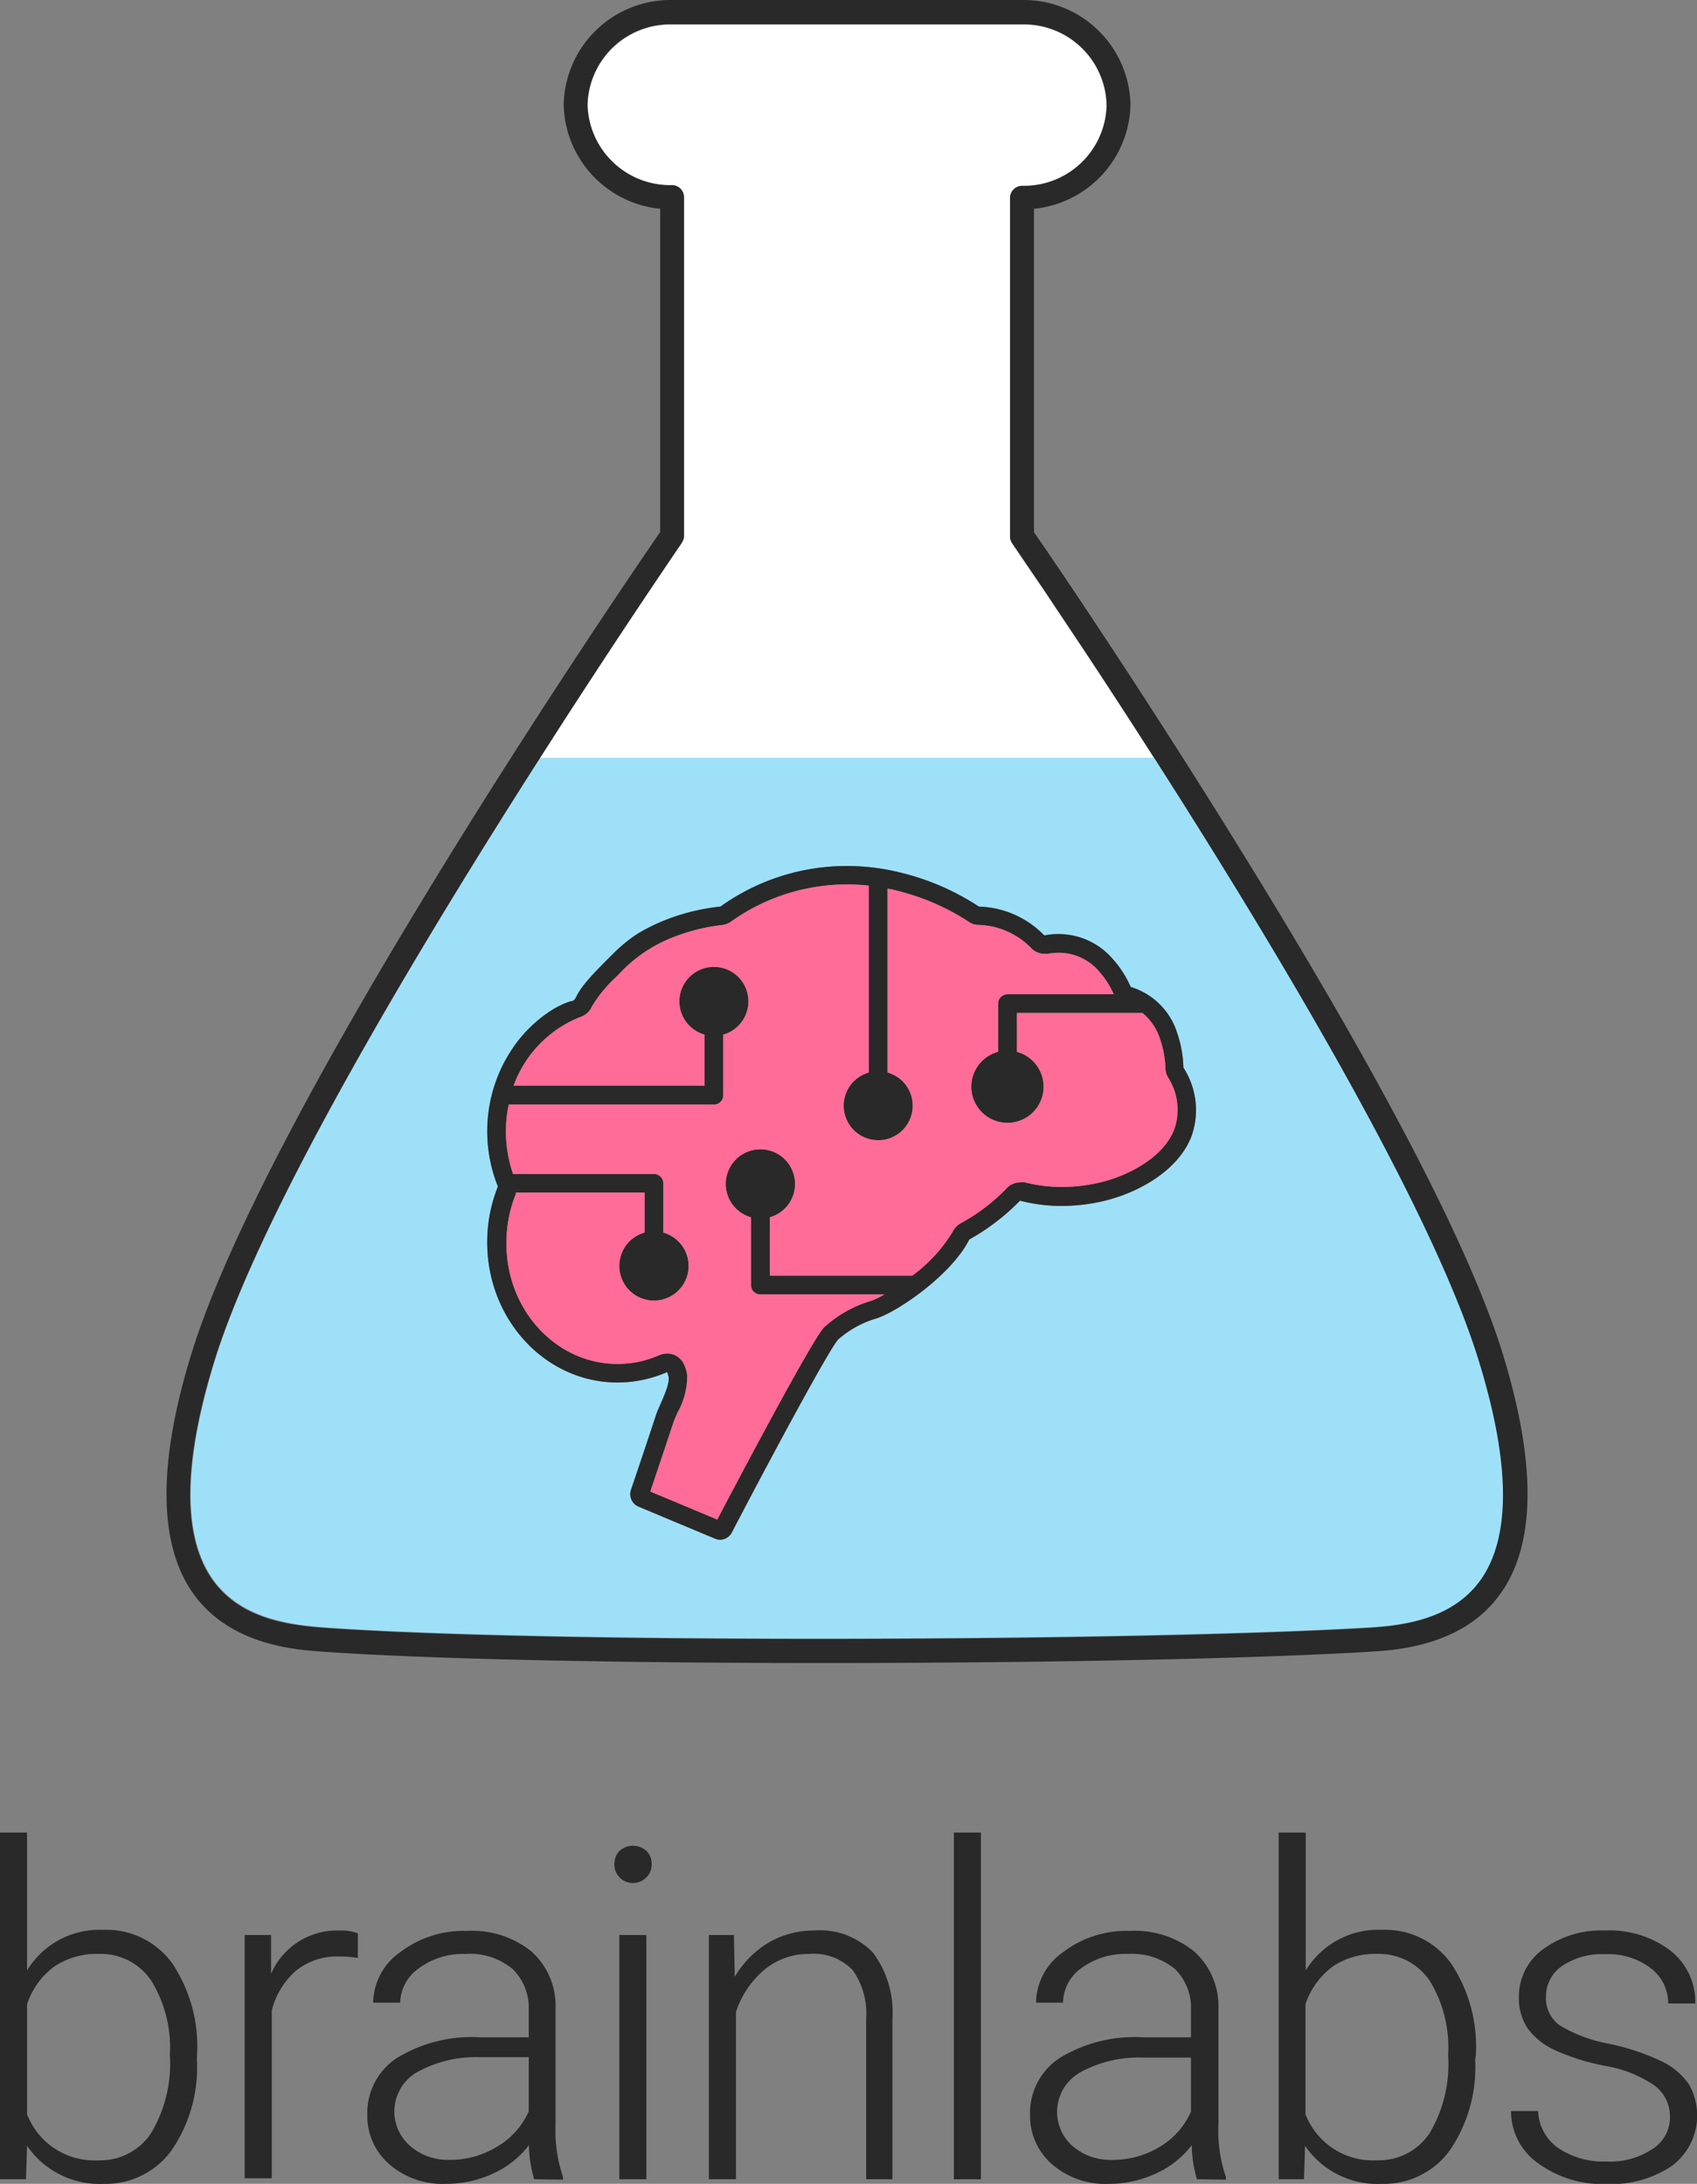
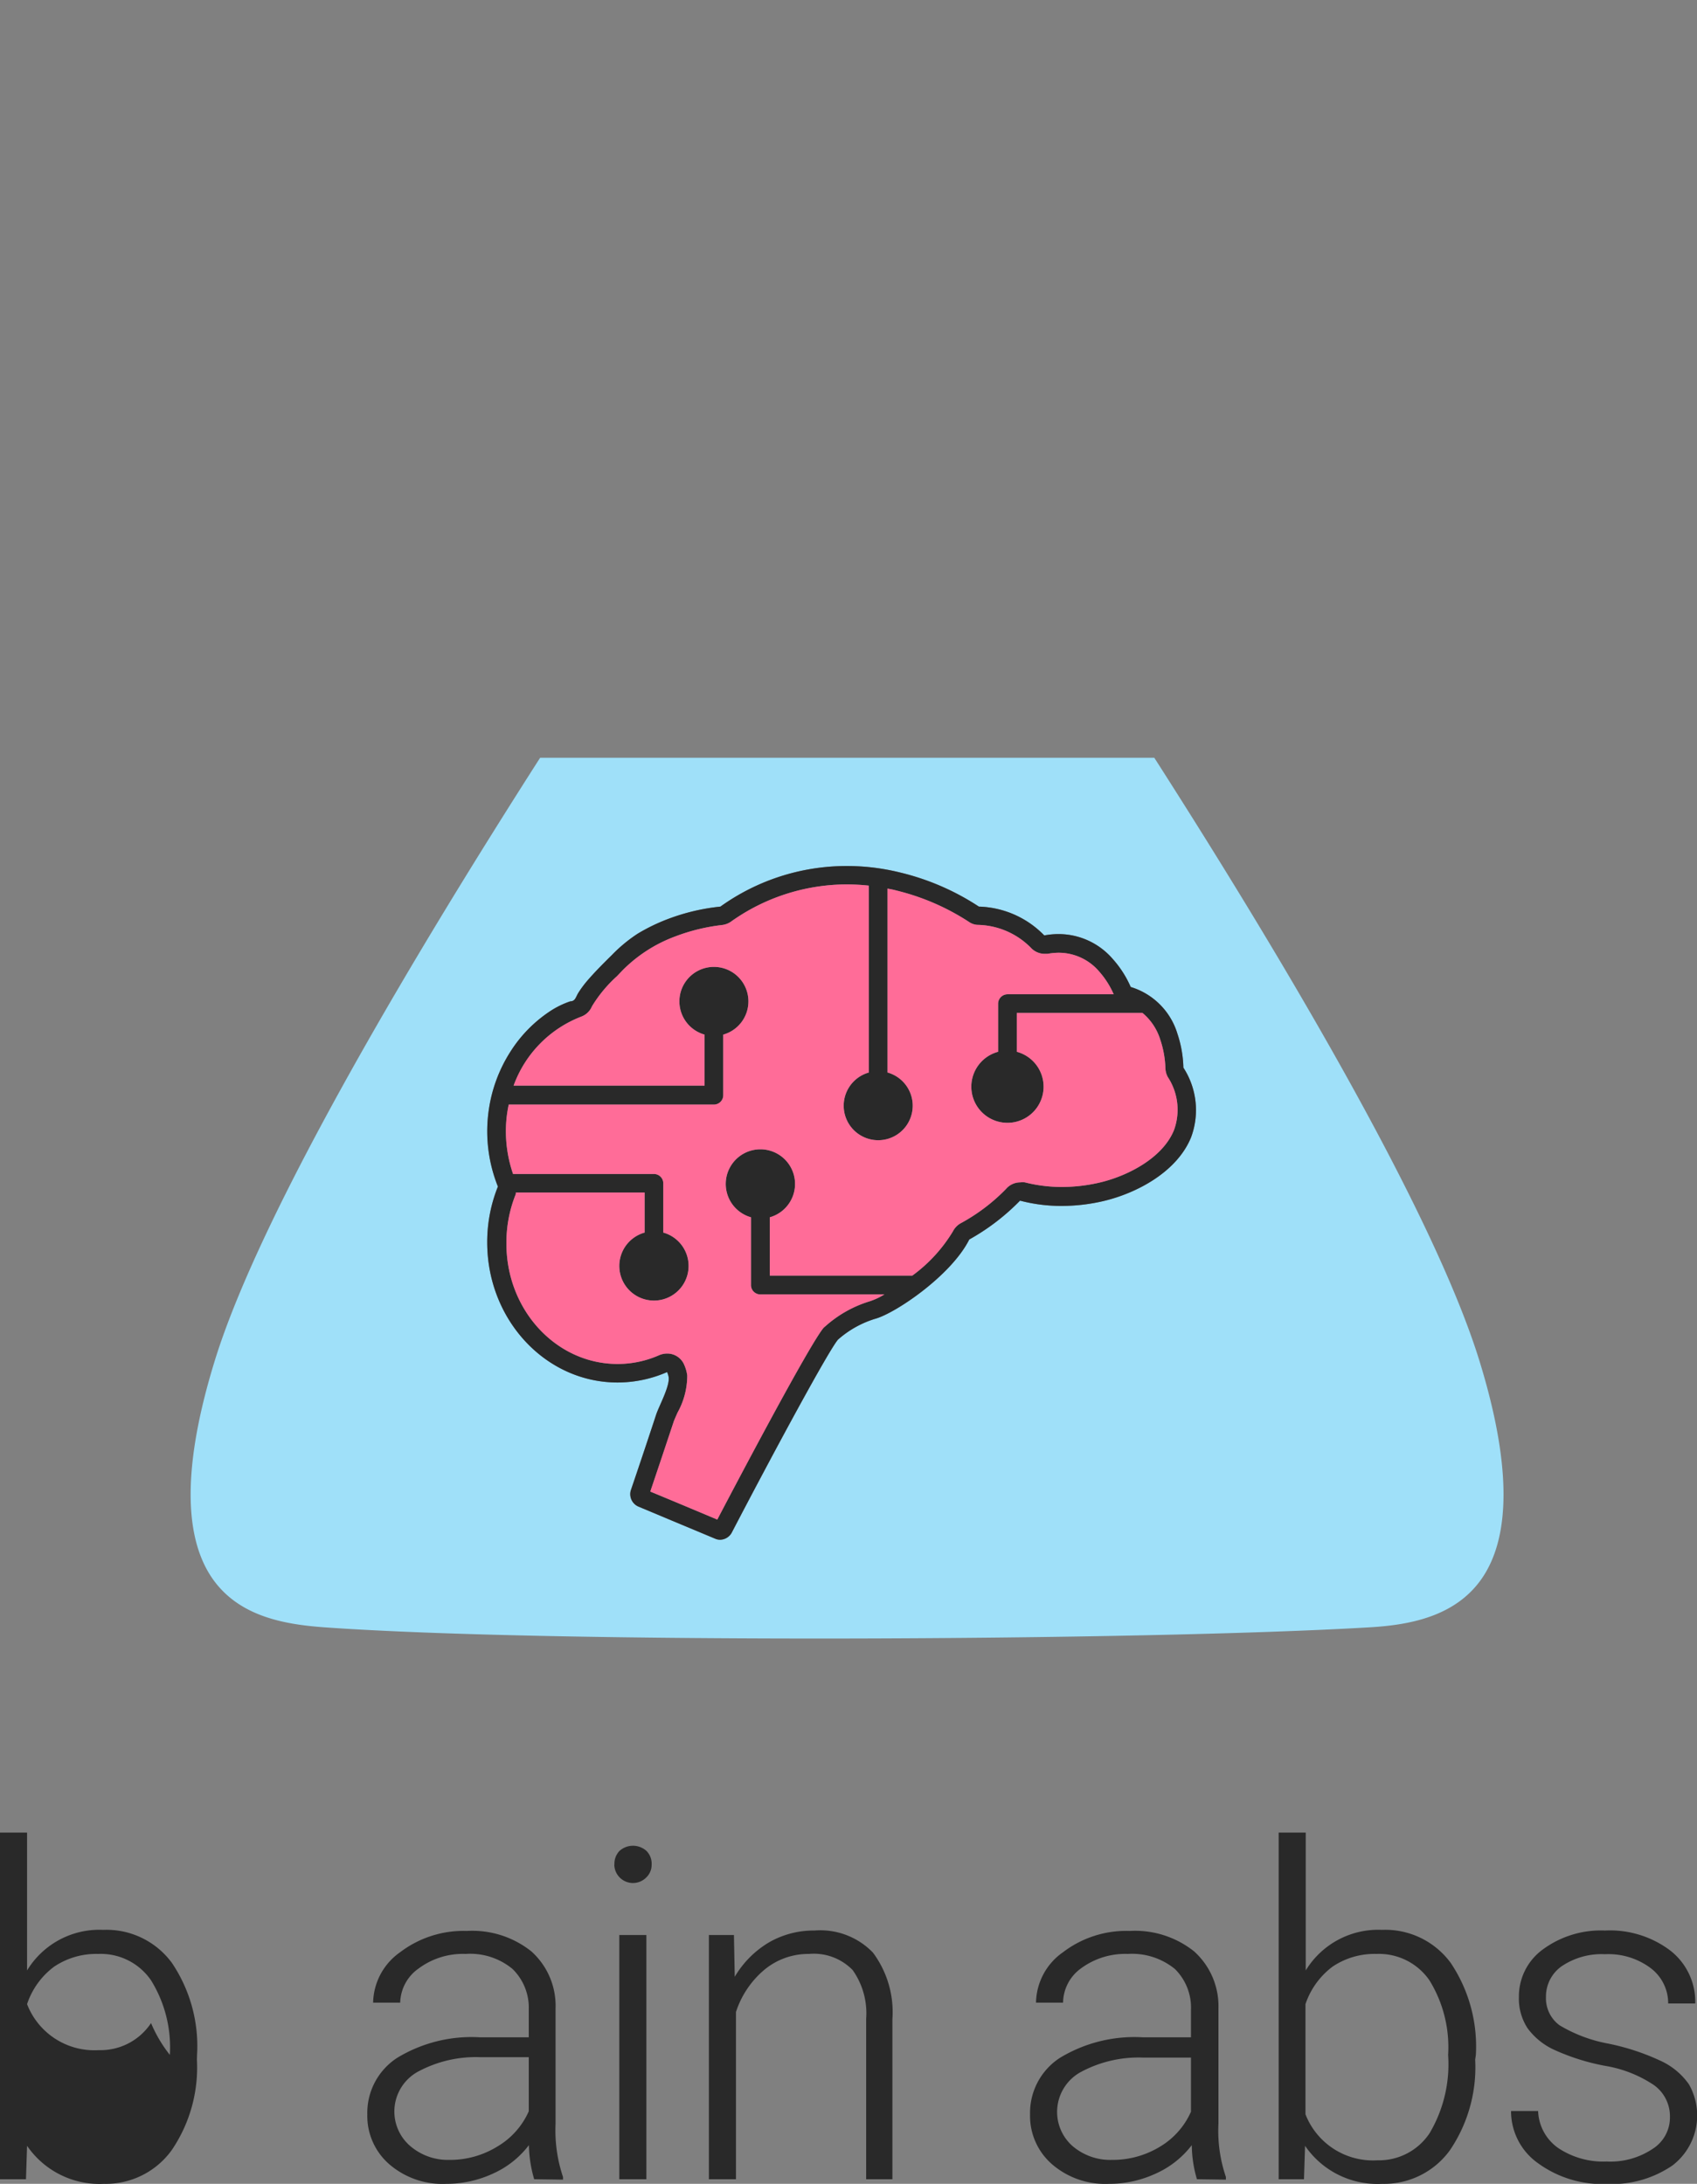
<svg xmlns="http://www.w3.org/2000/svg" viewBox="0 0 125.39 161.39">
  <rect x="0" y="0" width="125.39" height="161.39" fill="#808080" stroke="none" />
  <defs>
    <style>.cls-1{fill:#fff;}.cls-2{fill:#9fe0f9;}.cls-3{fill:#292929;}.cls-4{fill:#ff6c98;}</style>
  </defs>
  <g id="Layer_2" data-name="Layer 2">
    <g id="logos_wordmark_" data-name="logos (wordmark)">
-       <path class="cls-1" d="M39.91,56c5.81-9.09,10.36-15.71,10.47-15.88a.84.84,0,0,0,.16-.51v-25a.89.89,0,0,0-.89-.9,6.11,6.11,0,0,1-6.24-5.94,6.11,6.11,0,0,1,6.24-5.95H75.53a6.11,6.11,0,0,1,6.24,6,6.11,6.11,0,0,1-6.24,5.94.9.9,0,0,0-.9.9v25a.91.91,0,0,0,.16.51s1,1.52,2.43,3.57c1,1.55,2.29,3.44,3.49,5.25,2.4,3.63,4.58,7.06,4.58,7.06H39.91" />
      <path class="cls-2" d="M109.33,100.62C105.85,89.3,94.12,69.79,85.29,56H39.91C31.06,69.83,19.29,89.4,15.85,100.62c-2.29,7.45-2.35,12.83-.18,16,1.94,2.82,5.27,3.42,8.26,3.64,16.9,1.21,60.51,1,77.32,0,2.79-.17,6.25-.74,8.23-3.59C111.68,113.5,111.63,108.1,109.33,100.62ZM88,84.07c-1.05,2.55-4,4.09-6.38,4.67a13.47,13.47,0,0,1-3.16.38,11.88,11.88,0,0,1-3.09-.39,16.37,16.37,0,0,1-3.75,2.87c-1.35,2.69-5.49,5.47-6.95,5.86A7.42,7.42,0,0,0,61.92,99c-.67.77-4.54,7.91-7.86,14.28a1,1,0,0,1-.84.51.89.89,0,0,1-.36-.07l-3.11-1.3-2.6-1.09a1,1,0,0,1-.54-1.19q.95-2.79,1.87-5.59c.22-.66,1-2.06.93-2.76a1.33,1.33,0,0,0-.12-.39,9.15,9.15,0,0,1-3.65.77c-5.33,0-9.64-4.64-9.64-10.36a11,11,0,0,1,.79-4.12A11.1,11.1,0,0,1,36.12,82a10.84,10.84,0,0,1,1.57-4.24,10,10,0,0,1,2.91-3A6.51,6.51,0,0,1,42.14,74c.15,0,.28-.06.37-.21s.14-.29.23-.43a7,7,0,0,1,.66-.88c.56-.66,1.19-1.29,1.81-1.9A11.08,11.08,0,0,1,47.12,69,13.87,13.87,0,0,1,49.4,67.9,15.32,15.32,0,0,1,53.23,67a16,16,0,0,1,9.32-3,16.37,16.37,0,0,1,4,.49A18.41,18.41,0,0,1,72.33,67a7,7,0,0,1,4.83,2.13,5.74,5.74,0,0,1,1.06-.1,5.32,5.32,0,0,1,4,1.84,7.87,7.87,0,0,1,1.32,2.07A5.17,5.17,0,0,1,87,76.4a8.49,8.49,0,0,1,.44,2.5A5.76,5.76,0,0,1,88,84.07Z" />
-       <path class="cls-3" d="M111.05,100.09C108.7,92.46,102.43,80.31,92.4,64c-7.69-12.52-15-23.26-16-24.66V15.43a7.91,7.91,0,0,0,7.13-7.69,7.9,7.9,0,0,0-8-7.74H49.65a7.9,7.9,0,0,0-8,7.74,7.91,7.91,0,0,0,7.13,7.69V39.32C45.65,43.85,19.68,82,14.13,100.09c-2.46,8-2.43,13.9.06,17.55,2.69,3.92,7.54,4.27,9.62,4.42,7.5.53,21,.84,37,.84,16.51,0,32-.32,40.52-.84,1.88-.12,6.87-.43,9.59-4.36C113.48,114.05,113.51,108.13,111.05,100.09Zm-60.67-60a.84.84,0,0,0,.16-.51v-25a.89.89,0,0,0-.89-.9,6.11,6.11,0,0,1-6.24-5.94,6.11,6.11,0,0,1,6.24-5.95H75.53a6.11,6.11,0,0,1,6.24,6,6.11,6.11,0,0,1-6.24,5.94.9.9,0,0,0-.9.9v25a.91.91,0,0,0,.16.51c.12.17,4.68,6.78,10.5,15.88,8.83,13.8,20.56,33.31,24,44.63,2.3,7.48,2.35,12.88.15,16.06-2,2.85-5.44,3.42-8.23,3.59-16.81,1-60.42,1.21-77.32,0-3-.22-6.32-.82-8.26-3.64-2.17-3.18-2.11-8.56.18-16C19.29,89.4,31.06,69.83,39.91,56,45.72,46.9,50.27,40.28,50.38,40.11Z" />
-       <path class="cls-3" d="M14.55,152.21a10.85,10.85,0,0,1-1.87,6.7,6,6,0,0,1-5,2.48A6.49,6.49,0,0,1,2,158.58l-.08,2.47H0V135.43H2v10.19a6.25,6.25,0,0,1,5.63-3,6,6,0,0,1,5.07,2.44,11,11,0,0,1,1.86,6.8Zm-2-.35a9.4,9.4,0,0,0-1.39-5.51,4.5,4.5,0,0,0-3.9-1.95,5.57,5.57,0,0,0-3.26.94,5.68,5.68,0,0,0-2,2.77v8.14a5.33,5.33,0,0,0,5.3,3.4,4.48,4.48,0,0,0,3.86-2A10,10,0,0,0,12.55,151.86Z" />
-       <path class="cls-3" d="M26.44,144.7a7.24,7.24,0,0,0-1.35-.11,4.83,4.83,0,0,0-3.16,1,5.71,5.71,0,0,0-1.85,3v12.39h-2V143h1.95l0,2.87a5.31,5.31,0,0,1,5.09-3.2,3.37,3.37,0,0,1,1.32.21Z" />
+       <path class="cls-3" d="M14.55,152.21a10.85,10.85,0,0,1-1.87,6.7,6,6,0,0,1-5,2.48A6.49,6.49,0,0,1,2,158.58l-.08,2.47H0V135.43H2v10.19a6.25,6.25,0,0,1,5.63-3,6,6,0,0,1,5.07,2.44,11,11,0,0,1,1.86,6.8Zm-2-.35a9.4,9.4,0,0,0-1.39-5.51,4.5,4.5,0,0,0-3.9-1.95,5.57,5.57,0,0,0-3.26.94,5.68,5.68,0,0,0-2,2.77a5.33,5.33,0,0,0,5.3,3.4,4.48,4.48,0,0,0,3.86-2A10,10,0,0,0,12.55,151.86Z" />
      <path class="cls-3" d="M39.47,161.05a9.48,9.48,0,0,1-.39-2.52,6.84,6.84,0,0,1-2.67,2.11,8.18,8.18,0,0,1-3.45.75,6,6,0,0,1-4.21-1.46,4.73,4.73,0,0,1-1.61-3.67,4.85,4.85,0,0,1,2.19-4.17,10.57,10.57,0,0,1,6.12-1.53h3.62v-2.05a4,4,0,0,0-1.2-3,4.9,4.9,0,0,0-3.47-1.11,5.47,5.47,0,0,0-3.46,1.07A3.18,3.18,0,0,0,29.57,148l-2,0a4.66,4.66,0,0,1,2-3.73,7.74,7.74,0,0,1,4.93-1.57,7,7,0,0,1,4.76,1.51,5.4,5.4,0,0,1,1.79,4.21v8.54a10.74,10.74,0,0,0,.55,3.92v.2Zm-6.28-1.43a6.65,6.65,0,0,0,3.58-1,5.7,5.7,0,0,0,2.3-2.59v-4H35.5a9,9,0,0,0-4.67,1.1,3.36,3.36,0,0,0-.56,5.43A4.26,4.26,0,0,0,33.19,159.62Z" />
      <path class="cls-3" d="M45.4,137.79a1.37,1.37,0,0,1,.37-1,1.49,1.49,0,0,1,2,0,1.34,1.34,0,0,1,.38,1,1.29,1.29,0,0,1-.38.94,1.38,1.38,0,0,1-2.38-.94Zm2.36,23.26h-2V143h2Z" />
      <path class="cls-3" d="M54.23,143l.06,3.09a7.21,7.21,0,0,1,2.54-2.55,6.62,6.62,0,0,1,3.35-.87,5.4,5.4,0,0,1,4.32,1.63,7.36,7.36,0,0,1,1.44,4.91v11.84H64V149.19a5.52,5.52,0,0,0-1-3.6,4,4,0,0,0-3.23-1.19,5.08,5.08,0,0,0-3.28,1.16,6.83,6.83,0,0,0-2.11,3.13v12.36h-2V143Z" />
-       <path class="cls-3" d="M72.48,161.05h-2V135.43h2Z" />
      <path class="cls-3" d="M88.44,161.05a9.16,9.16,0,0,1-.38-2.52,6.88,6.88,0,0,1-2.68,2.11,8.15,8.15,0,0,1-3.45.75,6,6,0,0,1-4.21-1.46,4.73,4.73,0,0,1-1.61-3.67,4.85,4.85,0,0,1,2.19-4.17,10.61,10.61,0,0,1,6.12-1.53H88v-2.05a4,4,0,0,0-1.19-3,5,5,0,0,0-3.48-1.11,5.49,5.49,0,0,0-3.46,1.07A3.17,3.17,0,0,0,78.55,148l-2,0a4.64,4.64,0,0,1,2-3.73,7.69,7.69,0,0,1,4.92-1.57,7,7,0,0,1,4.76,1.51,5.44,5.44,0,0,1,1.8,4.21v8.54a10.53,10.53,0,0,0,.55,3.92v.2Zm-6.27-1.43a6.7,6.7,0,0,0,3.58-1A5.68,5.68,0,0,0,88,156.06v-4H84.47a9,9,0,0,0-4.67,1.1,3.36,3.36,0,0,0-.56,5.43A4.28,4.28,0,0,0,82.17,159.62Z" />
      <path class="cls-3" d="M109,152.21a10.92,10.92,0,0,1-1.87,6.7,6,6,0,0,1-5,2.48,6.48,6.48,0,0,1-5.7-2.81l-.08,2.47H94.48V135.43h2v10.19a6.27,6.27,0,0,1,5.64-3,6,6,0,0,1,5.07,2.44,11.08,11.08,0,0,1,1.86,6.8Zm-2-.35a9.4,9.4,0,0,0-1.38-5.51,4.53,4.53,0,0,0-3.91-1.95,5.54,5.54,0,0,0-3.25.94,5.75,5.75,0,0,0-2,2.77v8.14a5.35,5.35,0,0,0,5.31,3.4,4.49,4.49,0,0,0,3.86-2A10,10,0,0,0,107,151.86Z" />
      <path class="cls-3" d="M123.39,156.46a2.83,2.83,0,0,0-1.2-2.38,9.17,9.17,0,0,0-3.59-1.41,16.18,16.18,0,0,1-3.73-1.17,5.06,5.06,0,0,1-2-1.61,4,4,0,0,1-.64-2.3,4.29,4.29,0,0,1,1.78-3.53,7.22,7.22,0,0,1,4.58-1.39,7.39,7.39,0,0,1,4.84,1.49,4.79,4.79,0,0,1,1.83,3.9h-2a3.25,3.25,0,0,0-1.33-2.64,5.21,5.21,0,0,0-3.34-1,5.27,5.27,0,0,0-3.17.87,2.73,2.73,0,0,0-1.19,2.28,2.48,2.48,0,0,0,1,2.1,10.78,10.78,0,0,0,3.62,1.36,17.18,17.18,0,0,1,3.94,1.31,5.2,5.2,0,0,1,2,1.69,4.65,4.65,0,0,1-1.21,6,7.91,7.91,0,0,1-4.82,1.37,8.07,8.07,0,0,1-5.11-1.53,4.7,4.7,0,0,1-2-3.86h2a3.49,3.49,0,0,0,1.48,2.73,6,6,0,0,0,3.59,1,5.6,5.6,0,0,0,3.37-.92A2.74,2.74,0,0,0,123.39,156.46Z" />
      <path class="cls-3" d="M36,83.6A11,11,0,0,1,36.12,82a10.84,10.84,0,0,1,1.57-4.24,10,10,0,0,1,2.91-3A6.51,6.51,0,0,1,42.14,74c.15,0,.28-.06.37-.21s.14-.29.23-.43a8,8,0,0,1,.65-.88c.57-.66,1.2-1.29,1.82-1.9A11.08,11.08,0,0,1,47.12,69,13.87,13.87,0,0,1,49.4,67.9,15.32,15.32,0,0,1,53.23,67a16,16,0,0,1,9.32-3,16.37,16.37,0,0,1,4,.49A18.41,18.41,0,0,1,72.33,67a7,7,0,0,1,4.83,2.13,5.74,5.74,0,0,1,1.06-.1,5.28,5.28,0,0,1,4,1.84,7.69,7.69,0,0,1,1.33,2.07A5.17,5.17,0,0,1,87,76.4a8.49,8.49,0,0,1,.44,2.5A5.76,5.76,0,0,1,88,84.07c-1.05,2.55-4,4.09-6.38,4.67a13.47,13.47,0,0,1-3.16.38,11.88,11.88,0,0,1-3.09-.39,16.37,16.37,0,0,1-3.75,2.87c-1.35,2.69-5.5,5.47-6.95,5.86A7.42,7.42,0,0,0,61.92,99c-.67.77-4.54,7.91-7.86,14.28a1,1,0,0,1-.84.51.89.89,0,0,1-.36-.07l-3.11-1.3-2.6-1.09a1,1,0,0,1-.54-1.19q.95-2.79,1.87-5.59c.22-.66,1-2.06.93-2.76a1.72,1.72,0,0,0-.12-.39,9.16,9.16,0,0,1-3.66.77c-5.32,0-9.63-4.64-9.63-10.36a11,11,0,0,1,.79-4.12A11,11,0,0,1,36,83.6Zm9.63,17.2a7.57,7.57,0,0,0,3.1-.66,1.55,1.55,0,0,1,.56-.11,1.36,1.36,0,0,1,1.27.84,2.89,2.89,0,0,1,.22.78,5.63,5.63,0,0,1-.72,2.75c-.11.25-.22.5-.27.63l-.93,2.79-.81,2.41,2.21.92L53,112.3c1.13-2.16,6.83-13,7.87-14.19L61,98a8.73,8.73,0,0,1,3.29-1.84,5.16,5.16,0,0,0,1.06-.5H56.18a.69.69,0,0,1-.69-.7v-5a2.56,2.56,0,1,1,1.39,0v4.31H67.32l.09,0a11.21,11.21,0,0,0,3-3.27,1.44,1.44,0,0,1,.54-.58,13.94,13.94,0,0,0,3.38-2.55,1.38,1.38,0,0,1,1.06-.49,1.32,1.32,0,0,1,.34,0,11.13,11.13,0,0,0,2.75.34,12.37,12.37,0,0,0,2.83-.34c2-.48,4.58-1.78,5.43-3.85a4.39,4.39,0,0,0-.45-3.93,1.51,1.51,0,0,1-.18-.66,7.24,7.24,0,0,0-.37-2.08,4.18,4.18,0,0,0-1.32-2H75.13v2.87a2.67,2.67,0,1,1-1.38,0V74.18a.7.7,0,0,1,.69-.7h7.85a0,0,0,0,1,0,0,6.37,6.37,0,0,0-1.07-1.68,3.93,3.93,0,0,0-3-1.39,4.74,4.74,0,0,0-.82.08l-.24,0a1.39,1.39,0,0,1-1-.46,5.67,5.67,0,0,0-3.92-1.68,1.22,1.22,0,0,1-.66-.23,17.29,17.29,0,0,0-5.35-2.31c-.21-.06-.43-.1-.65-.14V79.26a2.55,2.55,0,1,1-1.38,0V65.59a.7.7,0,0,1,0-.14,15.53,15.53,0,0,0-1.66-.09A14.77,14.77,0,0,0,54,68.12a1.47,1.47,0,0,1-.64.24,14.29,14.29,0,0,0-3.48.85A10.7,10.7,0,0,0,46,71.71l-.41.43a9.94,9.94,0,0,0-1.85,2.23,1.37,1.37,0,0,1-.79.76,8.61,8.61,0,0,0-5,5.1H52.06V76.46a2.55,2.55,0,1,1,1.38,0v4.47a.69.69,0,0,1-.69.7H37.59a9.21,9.21,0,0,0-.21,2,9.7,9.7,0,0,0,.53,3.13H48.32a.69.69,0,0,1,.69.7v3.63a2.56,2.56,0,1,1-1.38,0V88.13H38.11a.56.56,0,0,1,0,.12,9.52,9.52,0,0,0-.69,3.59C37.38,96.78,41.08,100.8,45.63,100.8Z" />
      <path class="cls-4" d="M45.63,100.8a7.57,7.57,0,0,0,3.1-.66,1.55,1.55,0,0,1,.56-.11,1.36,1.36,0,0,1,1.27.84,2.89,2.89,0,0,1,.22.78,5.63,5.63,0,0,1-.72,2.75c-.11.25-.22.5-.27.63l-.93,2.79-.81,2.41,2.21.92L53,112.3c1.13-2.16,6.83-13,7.87-14.19L61,98a8.73,8.73,0,0,1,3.29-1.84,5.16,5.16,0,0,0,1.06-.5H56.18a.69.69,0,0,1-.69-.7v-5a2.56,2.56,0,1,1,1.39,0v4.31H67.32l.09,0a11.21,11.21,0,0,0,3-3.27,1.44,1.44,0,0,1,.54-.58,13.94,13.94,0,0,0,3.38-2.55,1.38,1.38,0,0,1,1.06-.49,1.32,1.32,0,0,1,.34,0,11.13,11.13,0,0,0,2.75.34,12.37,12.37,0,0,0,2.83-.34c2-.48,4.58-1.78,5.43-3.85a4.39,4.39,0,0,0-.45-3.93,1.51,1.51,0,0,1-.18-.66,7.24,7.24,0,0,0-.37-2.08,4.18,4.18,0,0,0-1.32-2H75.13v2.87a2.67,2.67,0,1,1-1.38,0V74.18a.7.7,0,0,1,.69-.7h7.85a0,0,0,0,1,0,0,6.37,6.37,0,0,0-1.07-1.68,3.93,3.93,0,0,0-3-1.39,4.74,4.74,0,0,0-.82.08l-.24,0a1.39,1.39,0,0,1-1-.46,5.67,5.67,0,0,0-3.92-1.68,1.22,1.22,0,0,1-.66-.23,17.29,17.29,0,0,0-5.35-2.31c-.21-.06-.43-.1-.65-.14V79.26a2.55,2.55,0,1,1-1.38,0V65.59a.7.7,0,0,1,0-.14,15.53,15.53,0,0,0-1.66-.09A14.77,14.77,0,0,0,54,68.12a1.47,1.47,0,0,1-.64.24,14.29,14.29,0,0,0-3.48.85A10.7,10.7,0,0,0,46,71.71l-.41.43a9.94,9.94,0,0,0-1.85,2.23,1.37,1.37,0,0,1-.79.76,8.61,8.61,0,0,0-5,5.1H52.06V76.46a2.55,2.55,0,1,1,1.38,0v4.47a.69.69,0,0,1-.69.7H37.59a9.21,9.21,0,0,0-.21,2,9.7,9.7,0,0,0,.53,3.13H48.32a.69.69,0,0,1,.69.7v3.63a2.56,2.56,0,1,1-1.38,0V88.13H38.11a.56.56,0,0,1,0,.12,9.52,9.52,0,0,0-.69,3.59C37.38,96.78,41.08,100.8,45.63,100.8Z" />
    </g>
  </g>
</svg>